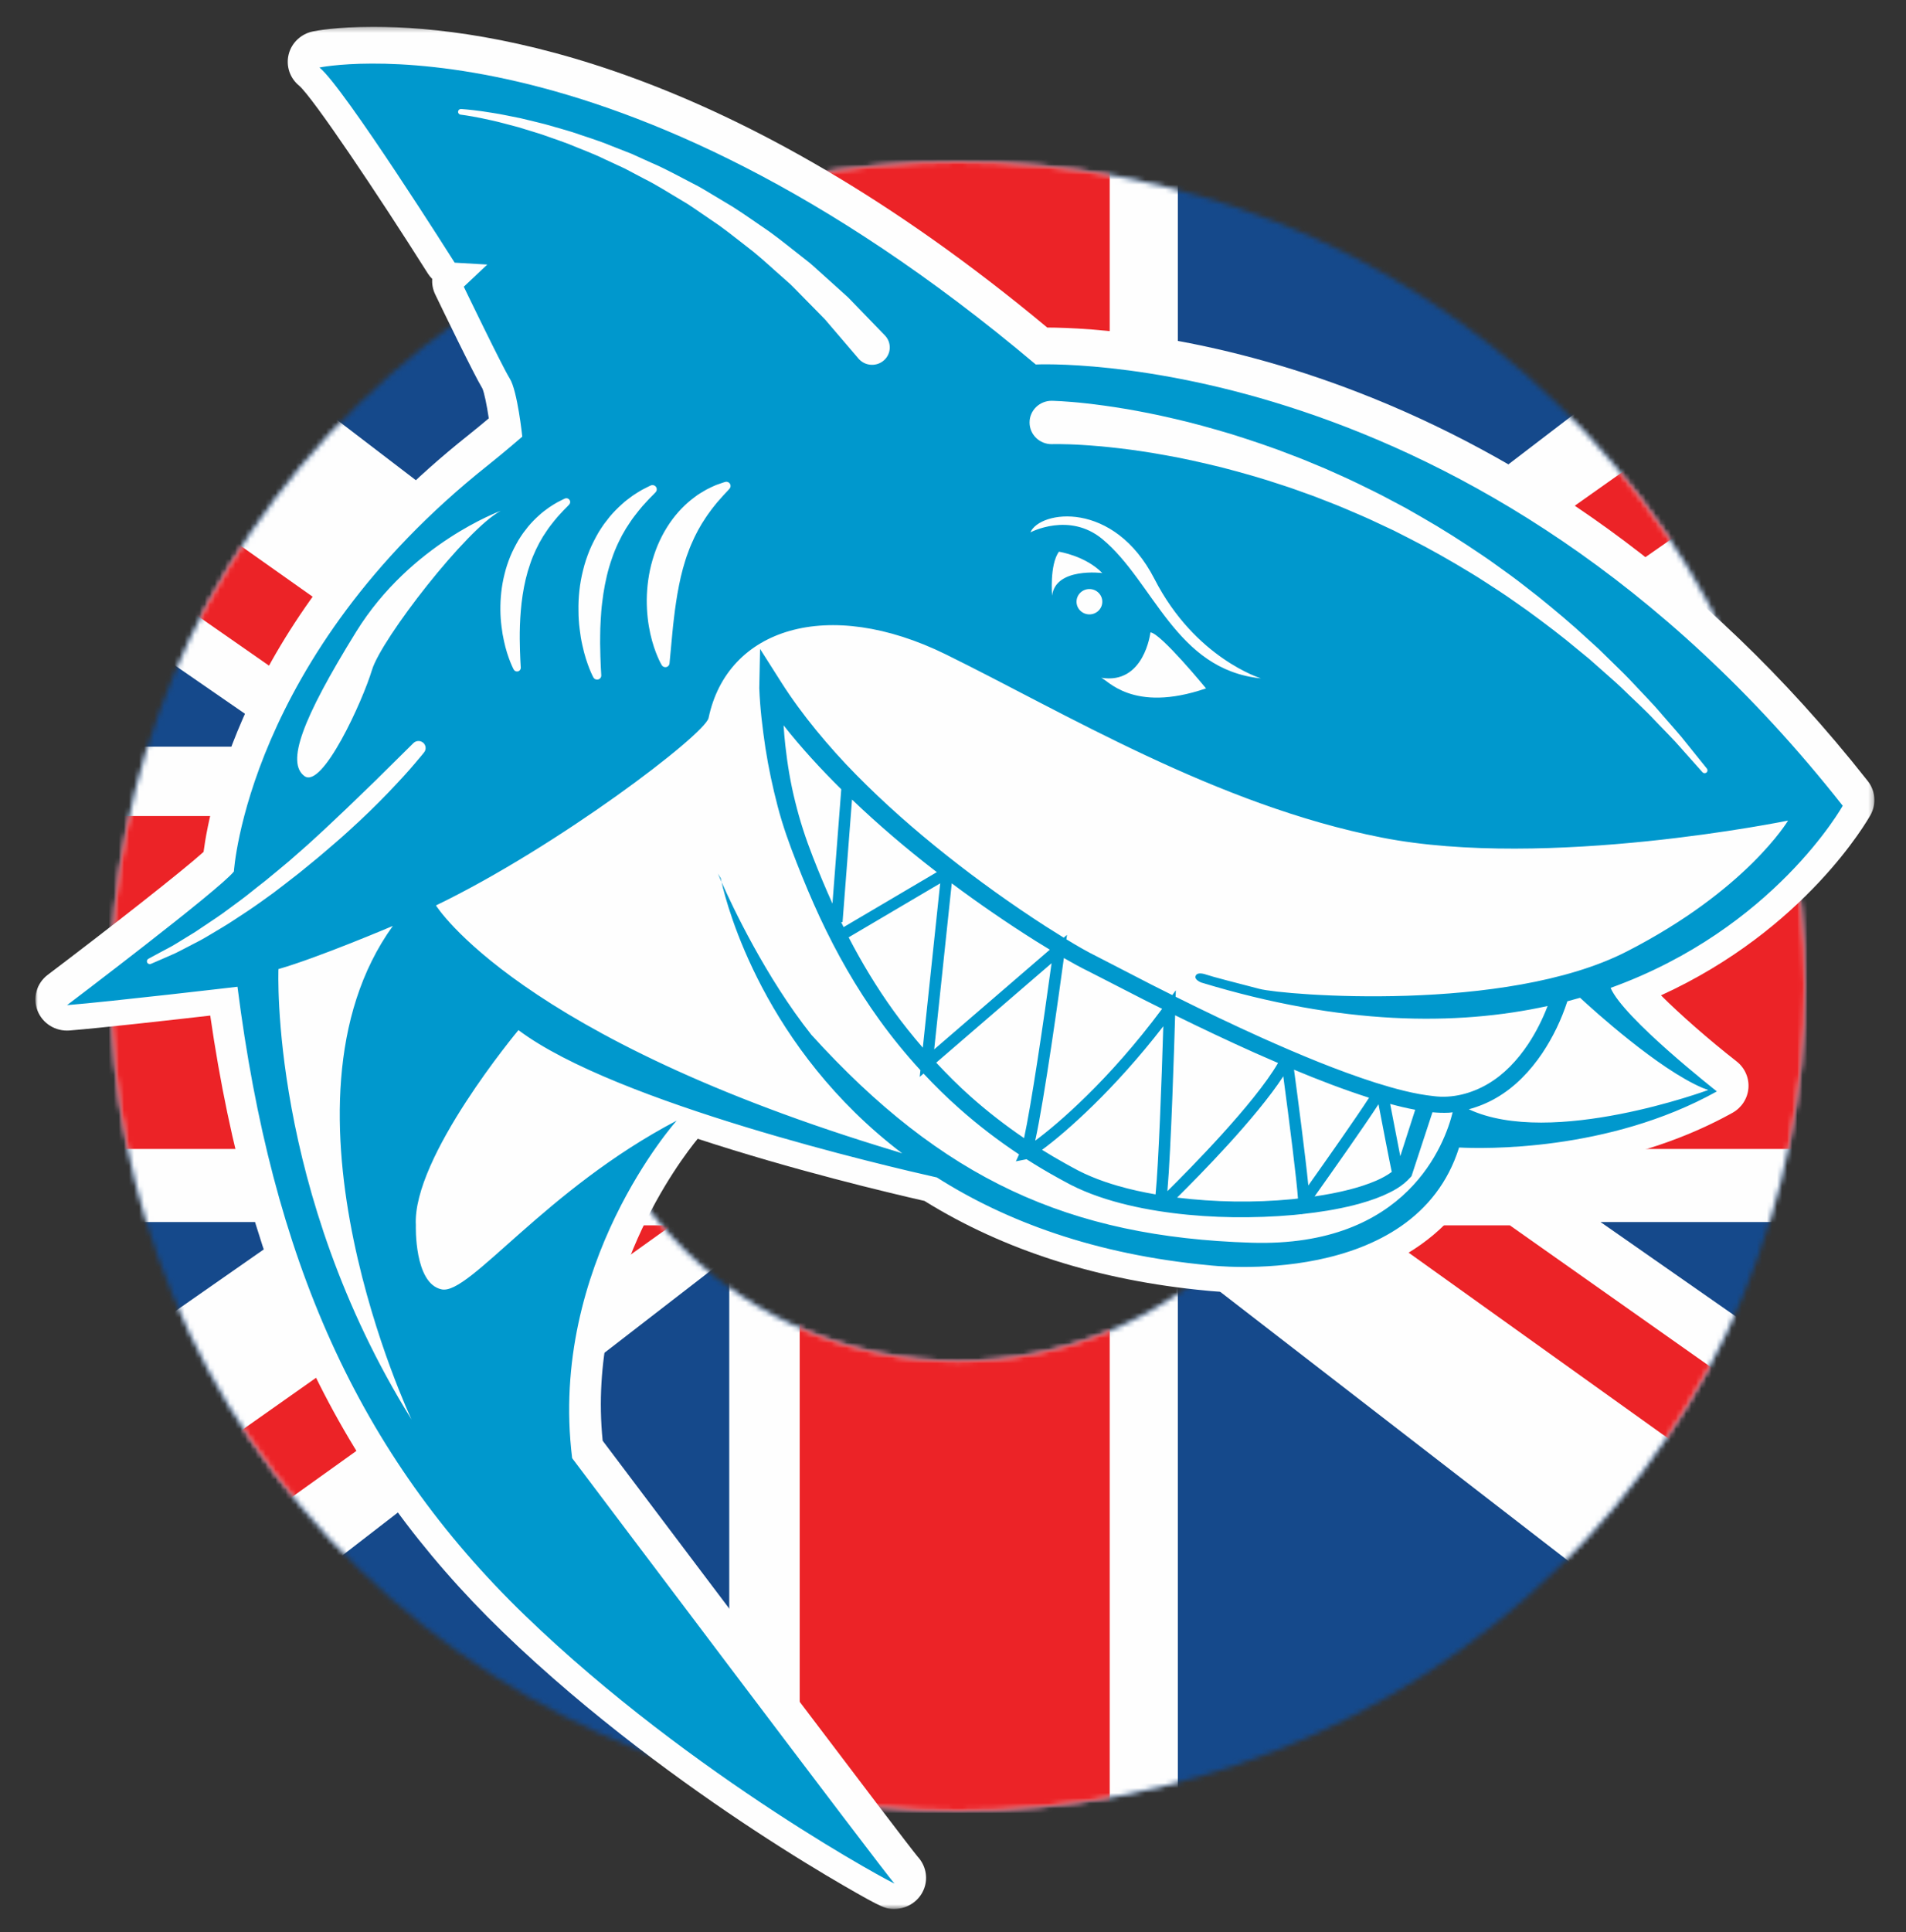
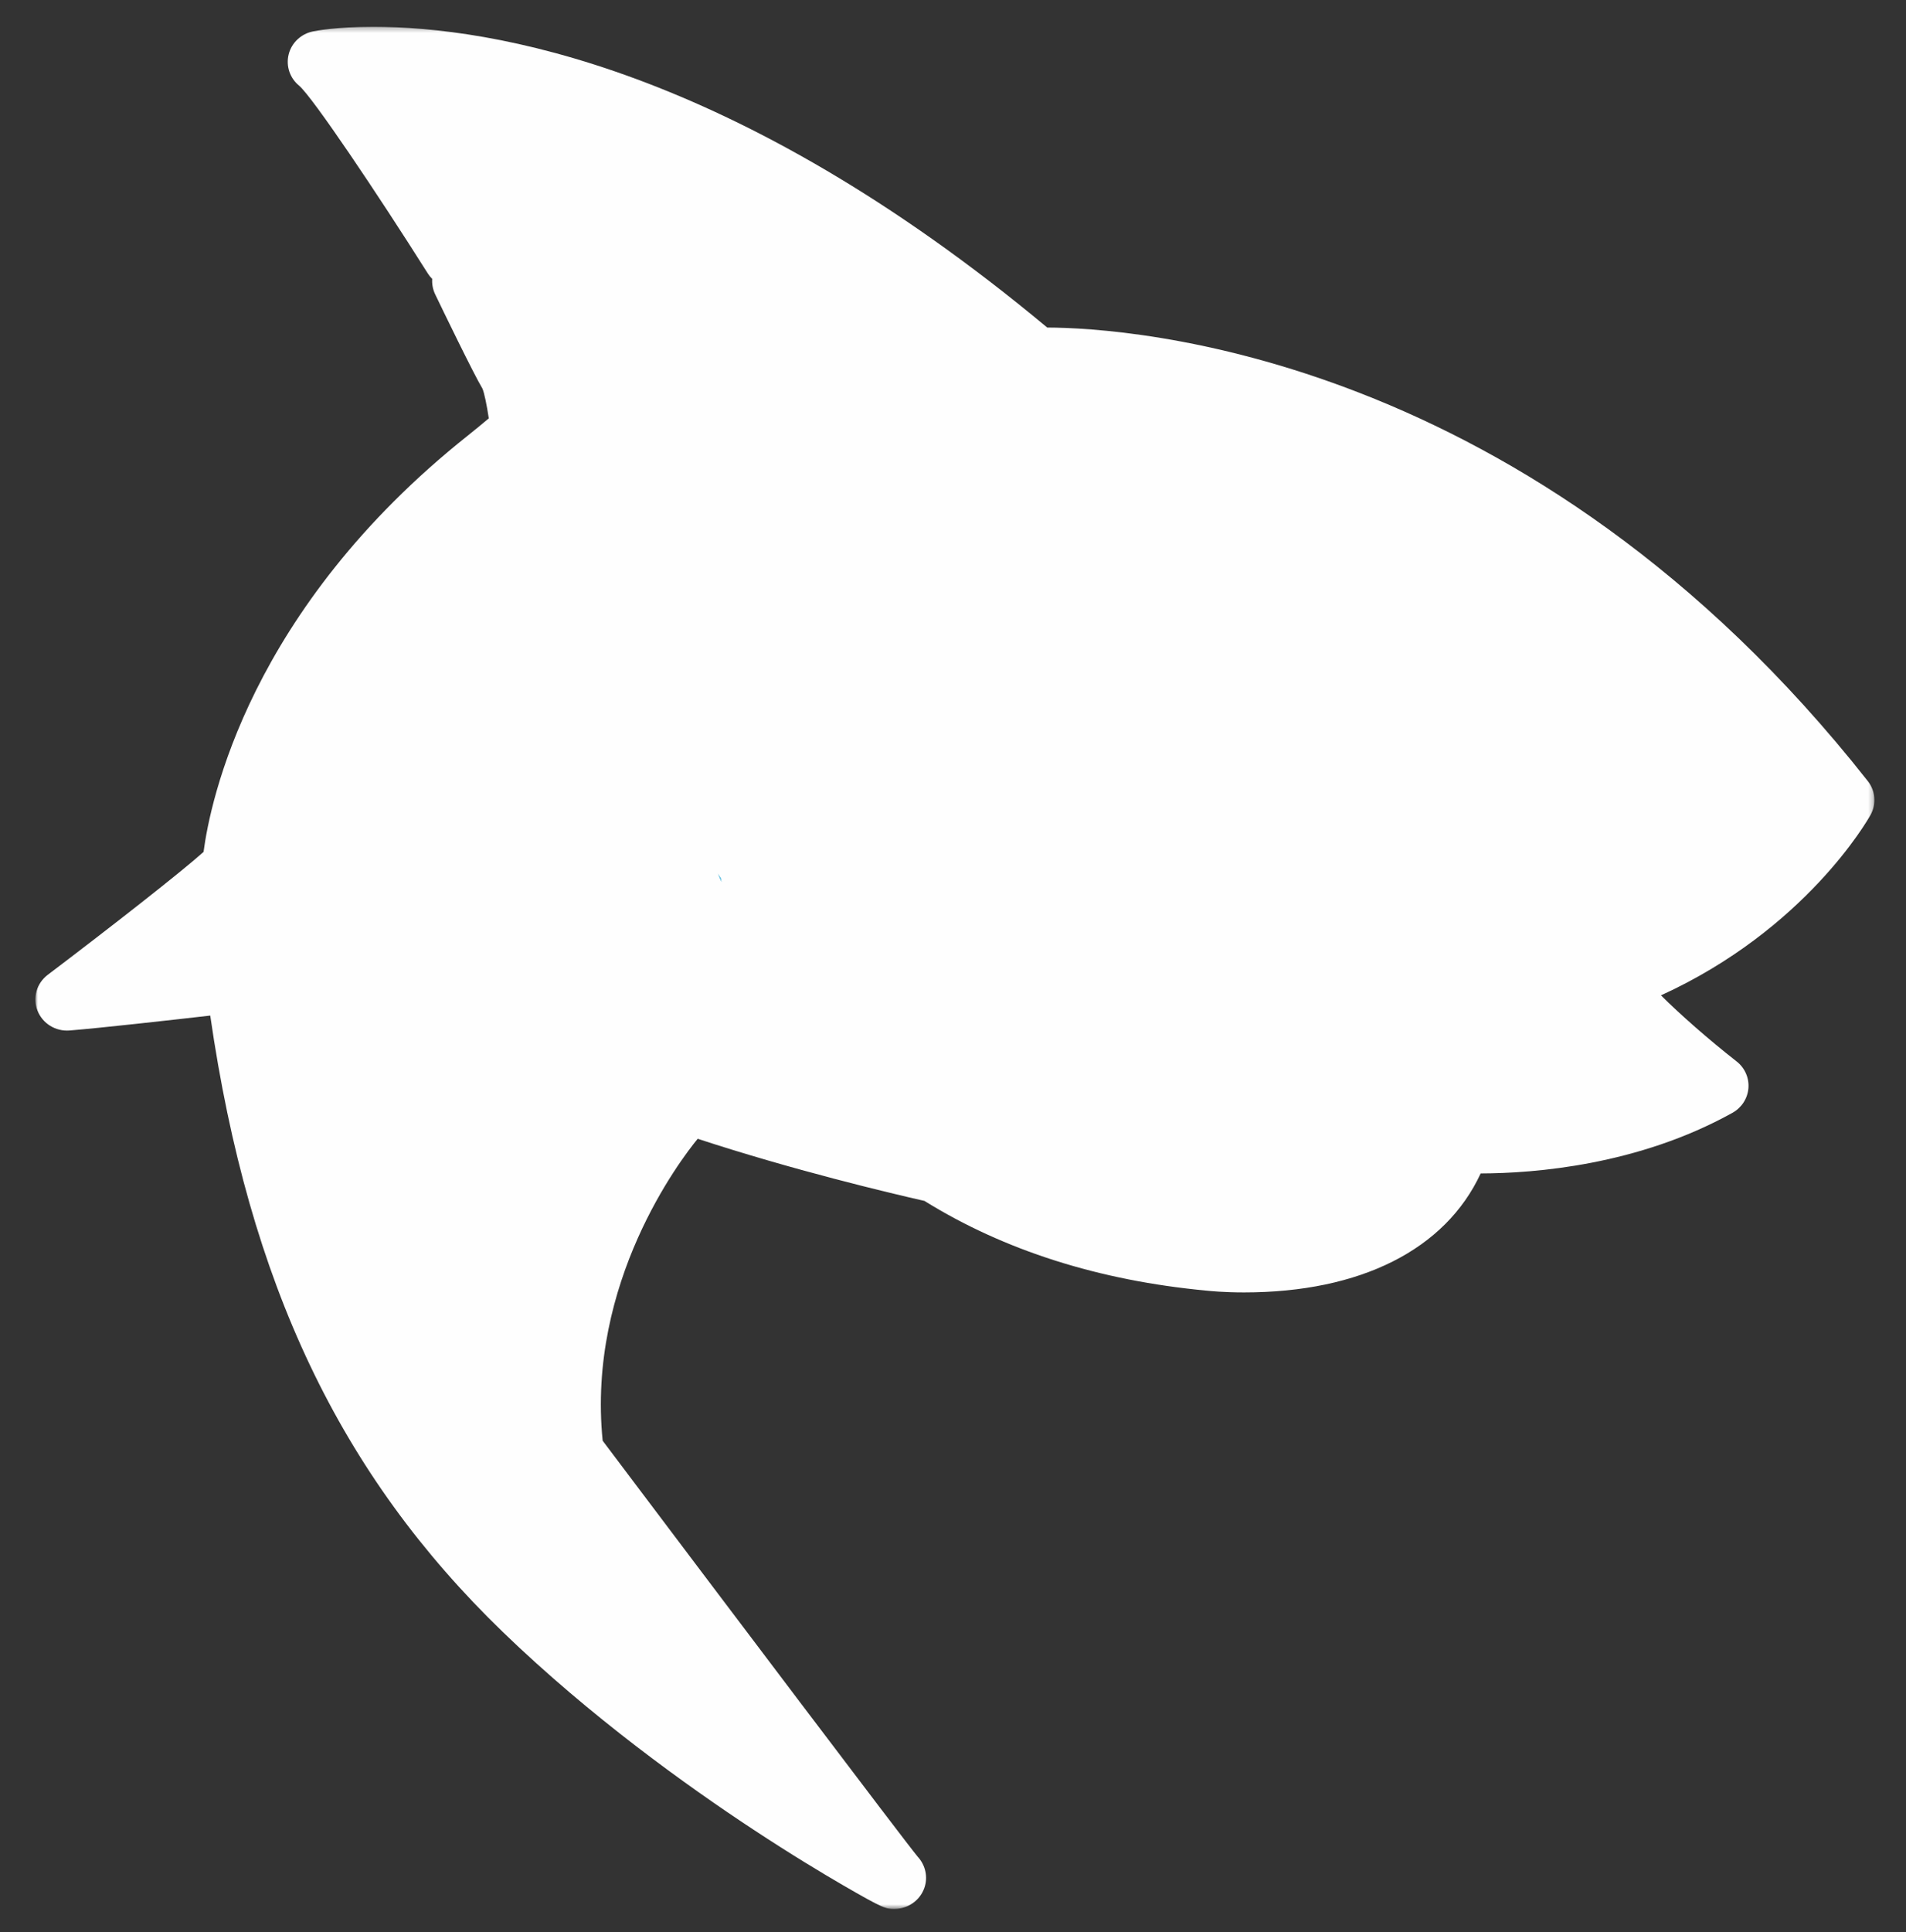
<svg xmlns="http://www.w3.org/2000/svg" xmlns:xlink="http://www.w3.org/1999/xlink" width="377px" height="382px" viewBox="0 0 377 382" version="1.1">
  <rect x="0" y="0" width="377" height="382" fill="#333333" stroke="none" />
  <title>Programs/Shark1</title>
  <desc>Created with Sketch.</desc>
  <defs>
-     <path d="M49.062,47.741 C-16.354,111.396 -16.354,214.601 49.062,278.258 C114.472,341.914 220.527,341.914 285.941,278.258 C351.353,214.601 351.353,111.394 285.941,47.741 C253.233,15.914 210.368,0 167.5,0 C124.633,0 81.768,15.914 49.062,47.741 Z M91.344,162.998 C91.344,122.07 125.44,88.889 167.5,88.889 C209.559,88.889 243.657,122.07 243.657,162.998 C243.657,203.93 209.559,237.109 167.5,237.109 C125.44,237.109 91.344,203.93 91.344,162.998 Z" id="path-1" />
    <polygon id="path-3" points="3.2619443e-05 0.281 363.745 0.281 363.745 372.389 3.2619443e-05 372.389" />
  </defs>
  <g id="Programs/Shark1" stroke="none" stroke-width="1" fill="none" fill-rule="evenodd">
    <g id="Programs/Seahorse" transform="translate(7, 5)">
      <g id="Group" transform="translate(15, 27)">
        <g id="Group-6">
          <g id="Swim-ring">
            <g id="Group-9">
              <mask id="mask-2" fill="white">
                <use xlink:href="#path-1" />
              </mask>
              <g id="Clip-2" />
-               <polygon id="Fill-1" fill="#15498B" mask="url(#mask-2)" points="-72.23 331.454 407.23 331.454 407.23 -5.454 -72.23 -5.454" />
-               <polygon id="Fill-3" fill="#FEFEFE" mask="url(#mask-2)" points="410.264 209.614 410.264 115.621 296.639 115.621 410.967 36.718 363.082 -6.505 210.973 109.801 210.973 -7.877 122.243 -7.877 122.243 110.341 -30.571 -6.505 -78.457 36.718 35.874 115.621 -77.048 115.621 -77.048 209.614 37.925 209.614 -78.457 290.795 -30.571 334.483 122.243 216.383 122.243 331.74 210.973 331.74 210.973 216.929 363.082 334.483 410.967 290.795 294.586 209.614" />
              <polygon id="Fill-4" fill="#EC2327" mask="url(#mask-2)" points="410.344 129.337 197.494 129.337 197.494 -8.483 136.176 -8.483 136.176 129.337 -75.967 129.337 -75.967 195.163 136.176 195.163 136.176 330.242 197.494 330.242 197.494 195.163 410.344 195.163" />
              <polygon id="Fill-5" fill="#EC2327" mask="url(#mask-2)" points="55.244 116.342 82.816 116.342 -56.105 18.178 -66.004 31.908" />
              <polygon id="Fill-6" fill="#EC2327" mask="url(#mask-2)" points="248.622 116.342 221.05 116.342 359.971 18.178 369.87 31.908" />
              <polygon id="Fill-7" fill="#EC2327" mask="url(#mask-2)" points="83.263 210.264 110.836 210.264 -28.084 309.639 -37.983 295.741" />
              <polygon id="Fill-8" fill="#EC2327" mask="url(#mask-2)" points="276.644 210.264 249.071 210.264 387.991 309.639 397.89 295.741" />
            </g>
          </g>
        </g>
      </g>
      <g id="Group-8">
        <g id="Group-3" transform="translate(0, 0.024)">
          <mask id="mask-4" fill="white">
            <use xlink:href="#path-3" />
          </mask>
          <g id="Clip-2" />
          <path d="M362.436,149.393 C295.57,64.537 216.122,59.786 200.141,59.736 C138.071,8.046 90.049,0.281 66.826,0.281 C59.462,0.281 55.339,1.094 54.893,1.187 C52.54,1.677 50.667,3.435 50.096,5.729 C49.525,8.024 50.325,10.426 52.18,11.927 C54.946,14.358 67.537,33.082 77.617,49.035 C77.868,49.434 78.163,49.797 78.492,50.124 C78.419,51.151 78.61,52.202 79.08,53.177 C80.349,55.814 86.68,68.918 88.427,71.806 C88.786,72.645 89.285,75.038 89.68,77.689 C88.506,78.677 87.036,79.894 85.542,81.085 C42.245,115.498 34.559,153.53 33.263,163.404 C29,167.249 15.047,178.17 2.44,187.71 C0.243,189.372 -0.579,192.259 0.422,194.801 C1.422,197.344 4.003,198.935 6.77,198.714 C12.858,198.223 26.565,196.686 34.585,195.766 C42.243,248.731 60.233,286.51 92.487,317.667 C109.787,334.378 128.953,348.112 141.988,356.69 C149.571,361.682 155.822,365.43 159.729,367.694 C167.83,372.389 168.229,372.389 169.913,372.389 C172.571,372.389 174.944,370.736 175.823,368.271 C176.594,366.108 176.059,363.719 174.517,362.064 C171.738,358.709 136.237,311.716 112.205,279.824 C109.053,248.541 127.571,224.311 131,220.125 C149.834,226.302 168.774,230.803 175.853,232.41 C191.615,242.19 210.378,248.156 231.646,250.148 C232.216,250.212 235.033,250.5 239.067,250.5 C262.147,250.5 278.901,241.995 285.871,226.977 C296.581,226.953 317.056,225.339 335.672,214.993 C337.482,213.987 338.666,212.163 338.831,210.125 C338.996,208.088 338.119,206.103 336.493,204.829 C330.833,200.396 325.228,195.456 321.539,191.765 C350.13,178.719 362.427,157.101 362.977,156.111 C364.171,153.965 363.959,151.327 362.436,149.393" id="Fill-1" fill="#FEFEFE" mask="url(#mask-4)" />
        </g>
-         <path d="M269.97,223.593 C269.438,220.901 268.647,216.812 267.967,213.258 C269.594,213.699 271.238,214.1 272.922,214.409 L269.97,223.593 Z M265.663,213.318 C266.518,217.786 267.873,224.823 268.285,226.698 C267.398,227.361 266.322,227.947 265.206,228.431 C263.524,229.157 261.722,229.724 259.888,230.199 C257.643,230.774 255.344,231.203 253.025,231.544 C256.556,226.572 262.821,217.695 265.663,213.318 Z M248.951,206.49 C253.811,208.515 258.736,210.414 263.795,212.035 C261.197,216.048 255.411,224.266 251.784,229.382 C251.186,223.339 249.665,211.811 248.951,206.49 Z M246.83,207.795 C248.062,217.007 249.51,228.482 249.732,231.965 C249.338,232.009 248.948,232.059 248.555,232.097 C241.008,232.819 233.348,232.691 225.829,231.78 C230.108,227.553 241.508,215.994 246.83,207.795 Z M223.095,197.903 C222.766,208.842 222.159,225.248 221.565,231.144 C219.062,230.71 216.585,230.17 214.164,229.474 C212.335,228.945 210.537,228.335 208.805,227.603 C207.918,227.233 207.117,226.864 206.265,226.424 C205.418,225.99 204.578,225.504 203.732,225.047 C202.17,224.182 200.632,223.275 199.116,222.333 C203.917,218.81 213.475,210.363 223.095,197.903 Z M178.965,169.646 L175.528,202.138 C173.473,199.757 171.501,197.306 169.67,194.752 C166.375,190.171 163.459,185.332 160.863,180.32 L178.965,169.646 Z M197.838,181.034 C198.77,181.613 199.708,182.189 200.65,182.762 L177.78,202.468 L181.252,169.648 C186.629,173.656 192.155,177.458 197.838,181.034 Z M241.287,203.197 C242.784,203.863 244.289,204.515 245.795,205.163 C241.114,213.221 228.093,226.368 223.906,230.505 C224.633,222.234 225.275,201.267 225.435,195.731 C230.672,198.307 235.949,200.81 241.287,203.197 Z M208.499,187.137 L219.309,192.681 C220.49,193.277 221.677,193.864 222.863,194.455 C212.248,208.714 202.152,217.268 197.762,220.524 C199.592,212.225 202.537,190.989 203.43,184.412 C205.087,185.37 206.769,186.293 208.499,187.137 Z M159.654,177.313 L161.526,153.081 C166.709,158.04 172.168,162.693 177.831,167.071 C177.987,167.192 178.147,167.307 178.305,167.428 L159.865,178.3 C159.698,177.965 159.536,177.629 159.371,177.293 L159.654,177.313 Z M157.656,173.65 C156.278,170.595 154.981,167.499 153.76,164.365 C152.357,160.782 151.201,157.231 150.296,153.539 C149.368,149.869 148.751,146.123 148.333,142.364 C148.185,141.056 148.078,139.734 147.991,138.41 C151.516,142.885 155.376,147.067 159.398,151.05 L157.656,173.65 Z M184.968,211.779 C182.592,209.668 180.345,207.42 178.182,205.098 L200.995,185.439 C199.327,197.614 196.954,213.595 195.556,220.017 C191.848,217.499 188.304,214.754 184.968,211.779 Z M314.666,183.171 C290.839,195.334 246.953,191.769 242.117,190.511 C237.28,189.252 232.87,188.134 231.661,187.714 C230.452,187.295 229.598,187.365 229.456,188.064 C229.314,188.763 230.594,189.252 230.594,189.252 C258.469,197.733 281.099,197.846 299.114,193.897 C298.113,196.521 296.811,199.097 295.266,201.43 C293.149,204.603 290.498,207.441 287.265,209.324 C284.051,211.206 280.283,212.192 276.592,211.719 C272.768,211.316 268.889,210.256 265.089,209.066 C257.472,206.625 250.023,203.505 242.668,200.218 C236.905,197.626 231.202,194.89 225.538,192.072 L225.573,190.786 L224.873,191.738 C223.532,191.07 222.195,190.401 220.859,189.724 L210.081,184.165 C207.974,183.127 205.942,181.944 203.93,180.713 L204.048,179.834 L203.404,180.389 C202.189,179.637 200.979,178.875 199.765,178.106 C193.033,173.754 186.5,169.082 180.23,164.112 C173.959,159.141 167.949,153.861 162.37,148.2 C159.576,145.376 156.933,142.417 154.43,139.368 C151.934,136.313 149.596,133.145 147.502,129.851 L143.341,123.303 L143.181,131.054 L143.181,131.055 C143.339,135.135 143.818,138.965 144.397,142.873 C144.999,146.755 145.822,150.598 146.815,154.401 C147.8,158.193 149.149,161.959 150.575,165.562 C151.994,169.183 153.497,172.782 155.145,176.327 C158.443,183.414 162.336,190.266 166.945,196.646 C169.443,200.114 172.157,203.437 175.056,206.593 L174.917,207.912 L175.673,207.26 C177.927,209.671 180.287,211.986 182.765,214.177 C186.473,217.47 190.423,220.496 194.566,223.238 L193.94,224.608 L196.051,224.192 C198.042,225.464 200.072,226.679 202.142,227.819 C203.017,228.29 203.868,228.78 204.761,229.235 C205.644,229.69 206.62,230.14 207.538,230.52 C209.413,231.306 211.329,231.95 213.261,232.506 C217.131,233.61 221.07,234.345 225.024,234.843 C228.981,235.344 232.957,235.598 236.934,235.656 C240.91,235.705 244.888,235.567 248.856,235.213 C249.379,235.167 249.899,235.103 250.421,235.048 L250.492,235.1 L250.536,235.036 C253.942,234.669 257.339,234.137 260.704,233.299 C262.663,232.802 264.611,232.208 266.527,231.395 C268.425,230.557 270.363,229.587 271.989,227.767 L272.19,227.543 L272.297,227.216 L276.337,214.905 C277.394,215.002 278.432,215.049 279.581,214.994 C279.832,214.982 280.081,214.94 280.33,214.915 C278.848,220.914 271.479,241.656 240.552,240.7 C204.419,239.581 179.383,228.117 153.493,199.597 C144.435,188.185 137.844,174.169 135.728,169.402 C136.833,174.301 144.182,202.317 171.454,223.034 C170.861,222.84 170.47,222.712 170.47,222.712 C95.359,200.157 79.235,174.014 79.235,174.014 C103.276,162.41 132.296,140.322 133.15,136.966 C136.848,119.211 156.764,112.92 180.094,124.384 C203.423,135.847 233.582,154.162 266.3,160.593 C299.017,167.024 346.674,157.237 346.674,157.237 C346.674,157.237 338.495,171.008 314.666,183.171 Z M329.745,210.083 L330.886,210.502 C330.886,210.502 299.91,221.964 283.526,214.314 C285.42,213.803 287.248,213.056 288.931,212.079 C292.72,209.896 295.71,206.695 298.054,203.233 C300.19,200.028 301.819,196.636 303.018,192.966 C303.867,192.744 304.706,192.513 305.536,192.273 C308.278,194.811 321.029,206.358 329.745,210.083 Z M76.884,143.75 C76.884,143.75 76.715,143.959 76.402,144.351 C76.085,144.749 75.604,145.317 74.99,146.026 C73.783,147.468 71.967,149.441 69.742,151.767 C67.513,154.087 64.828,156.716 61.833,159.412 C60.351,160.776 58.754,162.114 57.151,163.496 C55.548,164.879 53.856,166.212 52.2,167.581 C50.503,168.907 48.806,170.232 47.113,171.509 C45.39,172.749 43.705,173.98 42.02,175.101 C40.318,176.197 38.719,177.317 37.122,178.268 C35.518,179.21 34.037,180.146 32.613,180.922 C31.173,181.668 29.853,182.352 28.682,182.958 C27.526,183.584 26.434,183.986 25.581,184.388 C23.845,185.139 22.852,185.568 22.852,185.568 C22.565,185.692 22.23,185.564 22.104,185.282 C21.985,185.016 22.094,184.708 22.346,184.569 L22.384,184.548 C22.384,184.548 23.32,184.041 24.957,183.153 C25.768,182.695 26.797,182.234 27.89,181.535 C28.993,180.859 30.235,180.096 31.593,179.264 C32.914,178.38 34.345,177.421 35.861,176.407 C37.373,175.392 38.889,174.204 40.498,173.041 C42.098,171.864 43.664,170.532 45.323,169.27 C46.944,167.958 48.568,166.597 50.193,165.239 C51.778,163.832 53.396,162.466 54.928,161.049 C56.464,159.637 57.982,158.259 59.408,156.877 C60.867,155.531 62.236,154.186 63.549,152.927 C64.859,151.663 66.097,150.467 67.24,149.363 C71.751,144.901 74.761,141.926 74.761,141.926 L74.775,141.913 C75.323,141.37 76.217,141.368 76.77,141.907 C77.284,142.41 77.322,143.204 76.884,143.75 Z M48.082,186.596 C55.906,184.359 70.701,178.068 70.701,178.068 C45.094,213.578 74.399,275.65 74.399,275.65 C46.232,230.355 48.082,186.596 48.082,186.596 Z M63.445,119.91 C74.257,102.435 92.039,96.004 92.039,96.004 C85.352,99.499 68.424,121.308 66.575,127.459 C64.725,133.611 56.759,151.086 53.203,148.43 C49.647,145.774 52.634,137.386 63.445,119.91 Z M93.932,105.015 C94.399,103.886 94.964,102.817 95.544,101.807 C95.844,101.306 96.172,100.834 96.488,100.371 C96.832,99.926 97.169,99.493 97.498,99.07 C98.186,98.251 98.9,97.535 99.594,96.917 C100.263,96.277 100.974,95.796 101.567,95.349 C102.195,94.934 102.741,94.584 103.208,94.327 C104.157,93.83 104.706,93.579 104.706,93.579 C105.083,93.405 105.535,93.567 105.71,93.94 C105.844,94.218 105.784,94.536 105.586,94.751 L105.548,94.794 C105.548,94.794 105.155,95.221 104.457,95.91 C104.105,96.253 103.735,96.726 103.267,97.205 C102.836,97.724 102.345,98.297 101.86,98.951 C101.356,99.59 100.898,100.339 100.387,101.101 C100.158,101.498 99.922,101.905 99.683,102.321 C99.473,102.756 99.251,103.192 99.02,103.63 C98.598,104.531 98.199,105.476 97.873,106.468 C97.526,107.451 97.227,108.469 96.982,109.507 C95.99,113.652 95.783,118.042 95.804,121.375 C95.821,123.042 95.873,124.447 95.919,125.436 C95.973,126.419 96.004,126.981 96.004,126.981 L96.004,126.993 C96.026,127.394 95.715,127.736 95.306,127.758 C95.012,127.773 94.75,127.617 94.617,127.379 C94.617,127.38 94.314,126.832 93.93,125.864 C93.547,124.891 93.05,123.476 92.681,121.722 C92.479,120.847 92.316,119.887 92.199,118.863 C92.067,117.838 91.986,116.75 91.976,115.616 C91.954,113.35 92.183,110.906 92.792,108.519 C93.076,107.322 93.476,106.146 93.932,105.015 Z M122.052,105.762 C122.436,104.45 122.899,103.155 123.481,101.922 C124.05,100.689 124.726,99.517 125.459,98.44 C126.929,96.279 128.693,94.54 130.36,93.315 C131.16,92.663 132.028,92.23 132.725,91.795 C133.467,91.408 134.125,91.105 134.672,90.88 C135.791,90.465 136.435,90.284 136.435,90.284 C136.88,90.16 137.344,90.413 137.471,90.851 C137.551,91.122 137.481,91.401 137.31,91.603 L137.264,91.658 C137.264,91.658 136.842,92.152 136.095,92.918 C135.721,93.301 135.328,93.83 134.828,94.348 C134.379,94.928 133.846,95.533 133.351,96.255 C132.825,96.948 132.323,97.735 131.805,98.557 C131.572,98.988 131.301,99.402 131.063,99.851 C130.84,100.309 130.581,100.753 130.358,101.231 C129.918,102.183 129.469,103.166 129.108,104.209 C128.702,105.231 128.398,106.317 128.082,107.4 L127.663,109.045 C127.544,109.602 127.426,110.156 127.309,110.706 C127.083,111.811 126.897,112.917 126.735,113.997 C126.569,115.078 126.429,116.135 126.314,117.148 C126.182,118.161 126.095,119.128 126.002,120.029 C125.657,123.712 125.428,126.167 125.428,126.167 C125.388,126.613 124.989,126.943 124.535,126.905 C124.266,126.882 124.032,126.726 123.899,126.516 C123.899,126.516 123.534,125.922 123.083,124.862 C122.624,123.797 122.065,122.242 121.632,120.313 C121.427,119.348 121.232,118.292 121.112,117.162 C120.984,116.033 120.924,114.83 120.925,113.581 C120.954,111.083 121.283,108.386 122.052,105.762 Z M111.831,126.758 C111.894,127.864 111.928,128.494 111.928,128.494 L111.929,128.508 C111.954,128.958 111.603,129.341 111.145,129.366 C110.815,129.384 110.519,129.209 110.372,128.942 C110.372,128.942 110.031,128.325 109.599,127.24 C109.169,126.148 108.61,124.558 108.196,122.589 C107.968,121.607 107.786,120.529 107.655,119.379 C107.504,118.229 107.42,117.005 107.42,115.732 C107.369,113.19 107.642,110.444 108.321,107.763 C108.64,106.419 109.089,105.1 109.6,103.828 C110.125,102.561 110.758,101.362 111.41,100.226 C111.748,99.665 112.117,99.135 112.472,98.613 C112.859,98.115 113.236,97.628 113.605,97.153 C114.379,96.234 115.18,95.431 115.96,94.737 C116.709,94.017 117.509,93.478 118.175,92.975 C118.877,92.511 119.492,92.117 120.017,91.829 C121.083,91.269 121.698,90.987 121.698,90.987 C122.123,90.793 122.63,90.975 122.827,91.393 C122.975,91.706 122.91,92.063 122.688,92.305 L122.643,92.352 C122.643,92.352 122.203,92.833 121.418,93.606 C121.025,93.99 120.608,94.522 120.082,95.059 C119.601,95.642 119.049,96.286 118.505,97.02 C117.938,97.738 117.423,98.58 116.851,99.434 C116.593,99.879 116.328,100.337 116.057,100.805 C115.823,101.293 115.574,101.782 115.315,102.274 C114.839,103.286 114.392,104.346 114.026,105.46 C113.636,106.563 113.299,107.708 113.025,108.873 C112.748,110.037 112.523,111.218 112.343,112.393 C112.181,113.57 112.016,114.736 111.929,115.879 C111.839,117.02 111.788,118.132 111.739,119.193 C111.71,120.254 111.709,121.262 111.703,122.2 C111.723,124.07 111.781,125.649 111.831,126.758 Z M95.499,20.141 C94.516,19.881 93.584,19.636 92.708,19.405 C90.958,18.928 89.406,18.631 88.135,18.347 C86.857,18.105 85.852,17.911 85.173,17.817 C84.493,17.706 84.114,17.667 84.114,17.667 C83.801,17.634 83.574,17.358 83.608,17.052 C83.639,16.757 83.899,16.539 84.197,16.551 L84.22,16.552 C84.22,16.552 84.59,16.569 85.306,16.642 C86.026,16.698 87.055,16.833 88.371,17.001 C89.676,17.211 91.275,17.42 93.079,17.796 C93.982,17.978 94.944,18.171 95.958,18.374 C96.964,18.616 98.02,18.871 99.122,19.136 C100.232,19.384 101.367,19.707 102.542,20.05 C103.715,20.394 104.94,20.721 106.181,21.11 C108.633,21.967 111.278,22.738 113.899,23.83 C115.221,24.349 116.567,24.877 117.929,25.411 C119.26,26.014 120.61,26.624 121.967,27.239 C124.723,28.405 127.359,29.905 130.065,31.285 C131.432,31.956 132.712,32.768 134.012,33.539 C135.311,34.316 136.604,35.091 137.887,35.858 C140.411,37.458 142.794,39.184 145.162,40.78 C147.475,42.44 149.587,44.208 151.661,45.804 C152.175,46.208 152.682,46.607 153.181,47 C153.672,47.404 154.122,47.835 154.584,48.241 C155.497,49.063 156.38,49.857 157.227,50.62 C158.075,51.383 158.889,52.116 159.661,52.811 C160.047,53.162 160.423,53.503 160.787,53.834 C161.13,54.187 161.461,54.53 161.783,54.862 C163.073,56.194 164.195,57.355 165.121,58.311 C166.973,60.228 168.031,61.322 168.031,61.322 C169.361,62.699 169.305,64.876 167.903,66.184 C166.502,67.491 164.288,67.435 162.957,66.058 C162.91,66.011 162.865,65.962 162.823,65.913 L162.663,65.726 C162.663,65.726 161.721,64.624 160.07,62.695 C159.242,61.728 158.238,60.555 157.086,59.209 C156.798,58.872 156.502,58.524 156.195,58.166 C155.866,57.829 155.528,57.483 155.182,57.128 C154.484,56.418 153.75,55.673 152.984,54.895 C152.218,54.116 151.419,53.303 150.594,52.463 C150.176,52.047 149.769,51.604 149.323,51.19 C148.869,50.785 148.407,50.375 147.938,49.958 C146.046,48.316 144.121,46.488 141.994,44.758 C139.816,43.093 137.62,41.287 135.282,39.596 C134.088,38.78 132.886,37.959 131.679,37.133 C130.467,36.313 129.273,35.447 127.993,34.723 C125.458,33.233 122.985,31.614 120.381,30.325 C119.095,29.647 117.82,28.974 116.56,28.309 C115.265,27.709 113.986,27.117 112.73,26.534 C110.235,25.311 107.705,24.409 105.352,23.424 C104.161,22.968 102.985,22.579 101.854,22.173 C100.725,21.767 99.629,21.383 98.557,21.076 C97.493,20.75 96.471,20.437 95.499,20.141 Z M211.03,101.573 C204.499,96.168 196.812,100.255 196.812,100.255 C198.69,95.905 213.311,93.795 221.359,109.483 C229.406,125.17 242.417,129.124 242.417,129.124 C225.515,127.411 221.224,110.011 211.03,101.573 Z M220.553,120.029 C222.566,120.161 231.552,131.102 231.552,131.102 C216.932,136.111 211.968,129.256 210.761,128.993 C219.346,130.444 220.553,120.029 220.553,120.029 Z M201.103,112.779 C201.103,112.779 200.568,106.716 202.446,104.078 C202.446,104.078 207.677,104.87 211.03,108.297 C211.03,108.297 201.774,107.111 201.103,112.779 Z M208.48,111.461 C209.89,111.461 211.03,112.582 211.03,113.965 C211.03,115.349 209.89,116.471 208.48,116.471 C207.074,116.471 205.933,115.349 205.933,113.965 C205.933,112.582 207.074,111.461 208.48,111.461 Z M200.989,74.242 C200.935,74.242 201.693,74.251 202.857,74.318 C204.03,74.395 205.734,74.51 207.865,74.752 C212.13,75.227 218.154,76.115 225.22,77.78 C228.761,78.578 232.542,79.633 236.512,80.815 C240.464,82.056 244.609,83.427 248.8,85.079 C250.915,85.856 253.006,86.792 255.152,87.66 C257.258,88.618 259.416,89.533 261.532,90.571 C263.651,91.608 265.798,92.623 267.889,93.766 L271.049,95.442 L274.159,97.221 C278.307,99.584 282.324,102.159 286.203,104.786 C288.154,106.081 290,107.493 291.875,108.817 C293.73,110.16 295.48,111.597 297.246,112.947 C300.706,115.74 303.994,118.502 306.975,121.269 C307.725,121.951 308.467,122.625 309.198,123.287 C309.904,123.977 310.6,124.656 311.28,125.323 C312.636,126.668 313.979,127.931 315.206,129.209 C317.613,131.801 319.91,134.087 321.75,136.289 C323.621,138.465 325.315,140.301 326.571,141.932 C329.145,145.133 330.618,146.962 330.618,146.962 C330.811,147.205 330.771,147.556 330.525,147.747 C330.286,147.933 329.941,147.9 329.745,147.679 L329.729,147.661 C329.729,147.661 328.175,145.916 325.455,142.863 C324.131,141.308 322.353,139.57 320.395,137.509 C318.464,135.42 316.071,133.268 313.568,130.828 C312.294,129.628 310.904,128.446 309.503,127.186 C308.794,126.562 308.076,125.927 307.348,125.283 C306.593,124.665 305.828,124.039 305.054,123.403 C301.989,120.825 298.617,118.272 295.089,115.702 C293.286,114.462 291.504,113.141 289.618,111.918 C287.721,110.711 285.849,109.422 283.877,108.251 C279.961,105.873 275.921,103.559 271.771,101.461 L268.663,99.882 L265.511,98.407 C263.429,97.399 261.295,96.516 259.195,95.614 C257.096,94.71 254.963,93.93 252.884,93.103 C250.767,92.369 248.707,91.564 246.63,90.915 C242.51,89.523 238.456,88.402 234.608,87.398 C230.741,86.455 227.076,85.622 223.662,85.029 C216.847,83.774 211.11,83.221 207.135,82.975 C205.142,82.846 203.595,82.82 202.554,82.804 C201.501,82.796 201.076,82.817 201.023,82.816 C198.614,82.826 196.654,80.913 196.644,78.545 C196.634,76.178 198.581,74.251 200.989,74.242 Z M357.485,154.302 C285.22,62.591 197.876,67.065 197.876,67.065 C113.945,-3.675 56.19,8.347 56.19,8.347 C61.027,12.262 82.934,46.933 82.934,46.933 L89.384,47.307 L84.736,51.687 C84.736,51.687 92.323,67.439 93.841,69.862 C95.359,72.286 96.306,81.326 96.306,81.326 C96.306,81.326 92.987,84.215 89.478,87.011 C41.87,124.85 39.262,167.303 39.262,167.303 C36.559,170.798 6.259,193.726 6.259,193.726 C14.936,193.027 39.973,190.091 39.973,190.091 C46.801,243.776 63.683,282.362 96.875,314.423 C130.068,346.484 170.848,368.106 169.9,367.361 C168.952,366.615 106.17,283.294 106.17,283.294 C101.427,244.894 126.844,216.56 126.844,216.56 C100.858,230.167 85.875,251.046 80.374,249.928 C74.873,248.807 75.253,237.251 75.253,237.251 C74.494,223.831 95.548,198.666 95.548,198.666 C114.714,213.09 168.769,225.659 178.309,227.796 C191.803,236.365 209.4,243.037 232.301,245.172 C232.301,245.172 272.777,250.026 281.601,221.874 C286.276,222.117 311.047,222.755 332.592,210.782 C332.592,210.782 314.066,196.27 311.576,190.315 C343.938,178.645 357.485,154.302 357.485,154.302 Z" id="Fill-4" fill="#0098CD" />
        <path d="M134.999,167.723 C134.999,167.723 135.252,168.331 135.728,169.402 C135.617,168.916 135.568,168.654 135.568,168.654 L134.999,167.723" id="Fill-6" fill="#0098CD" />
      </g>
    </g>
  </g>
</svg>